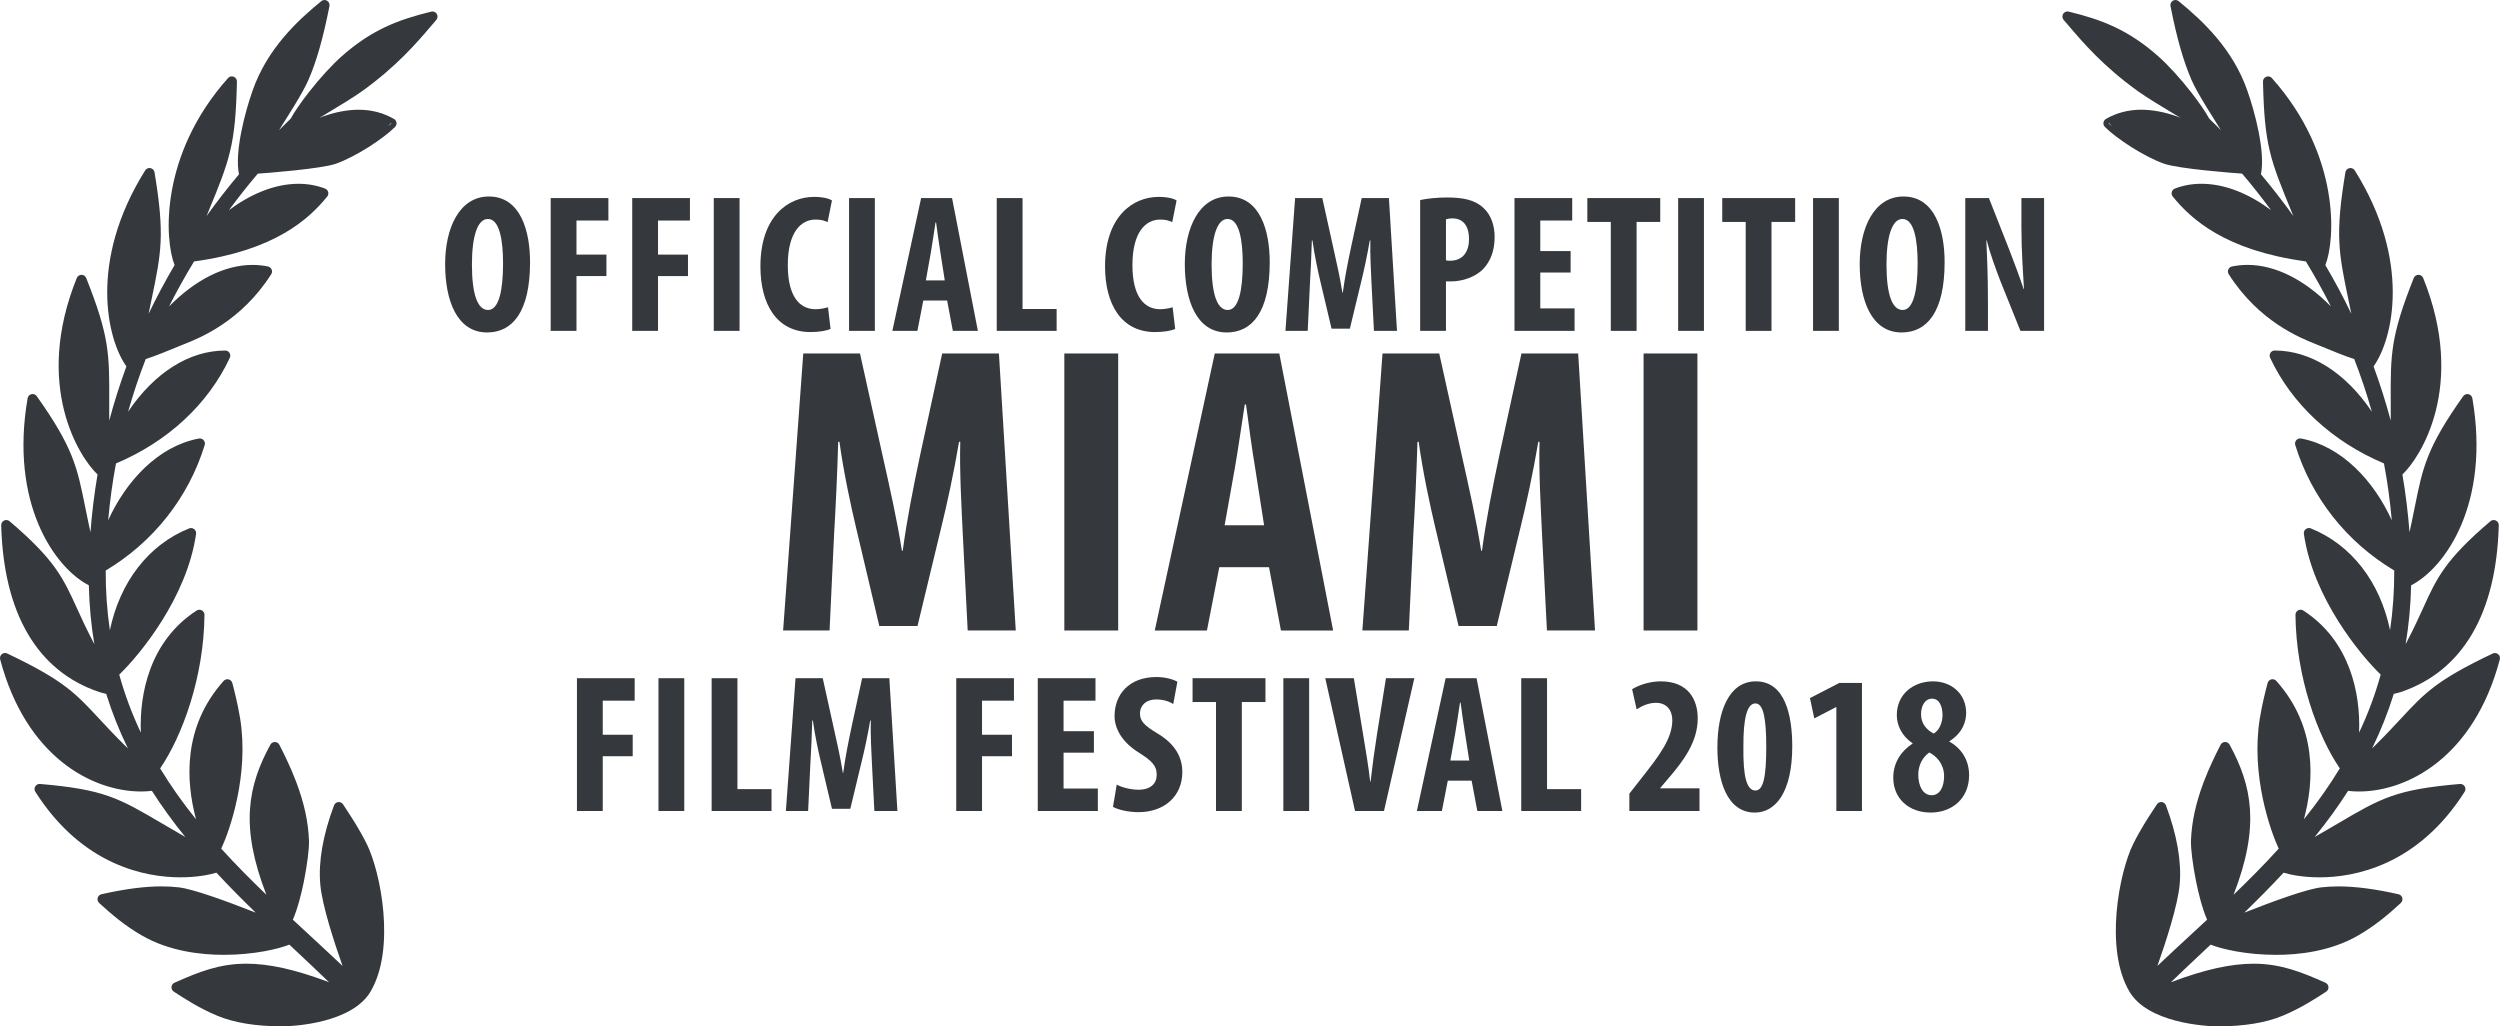
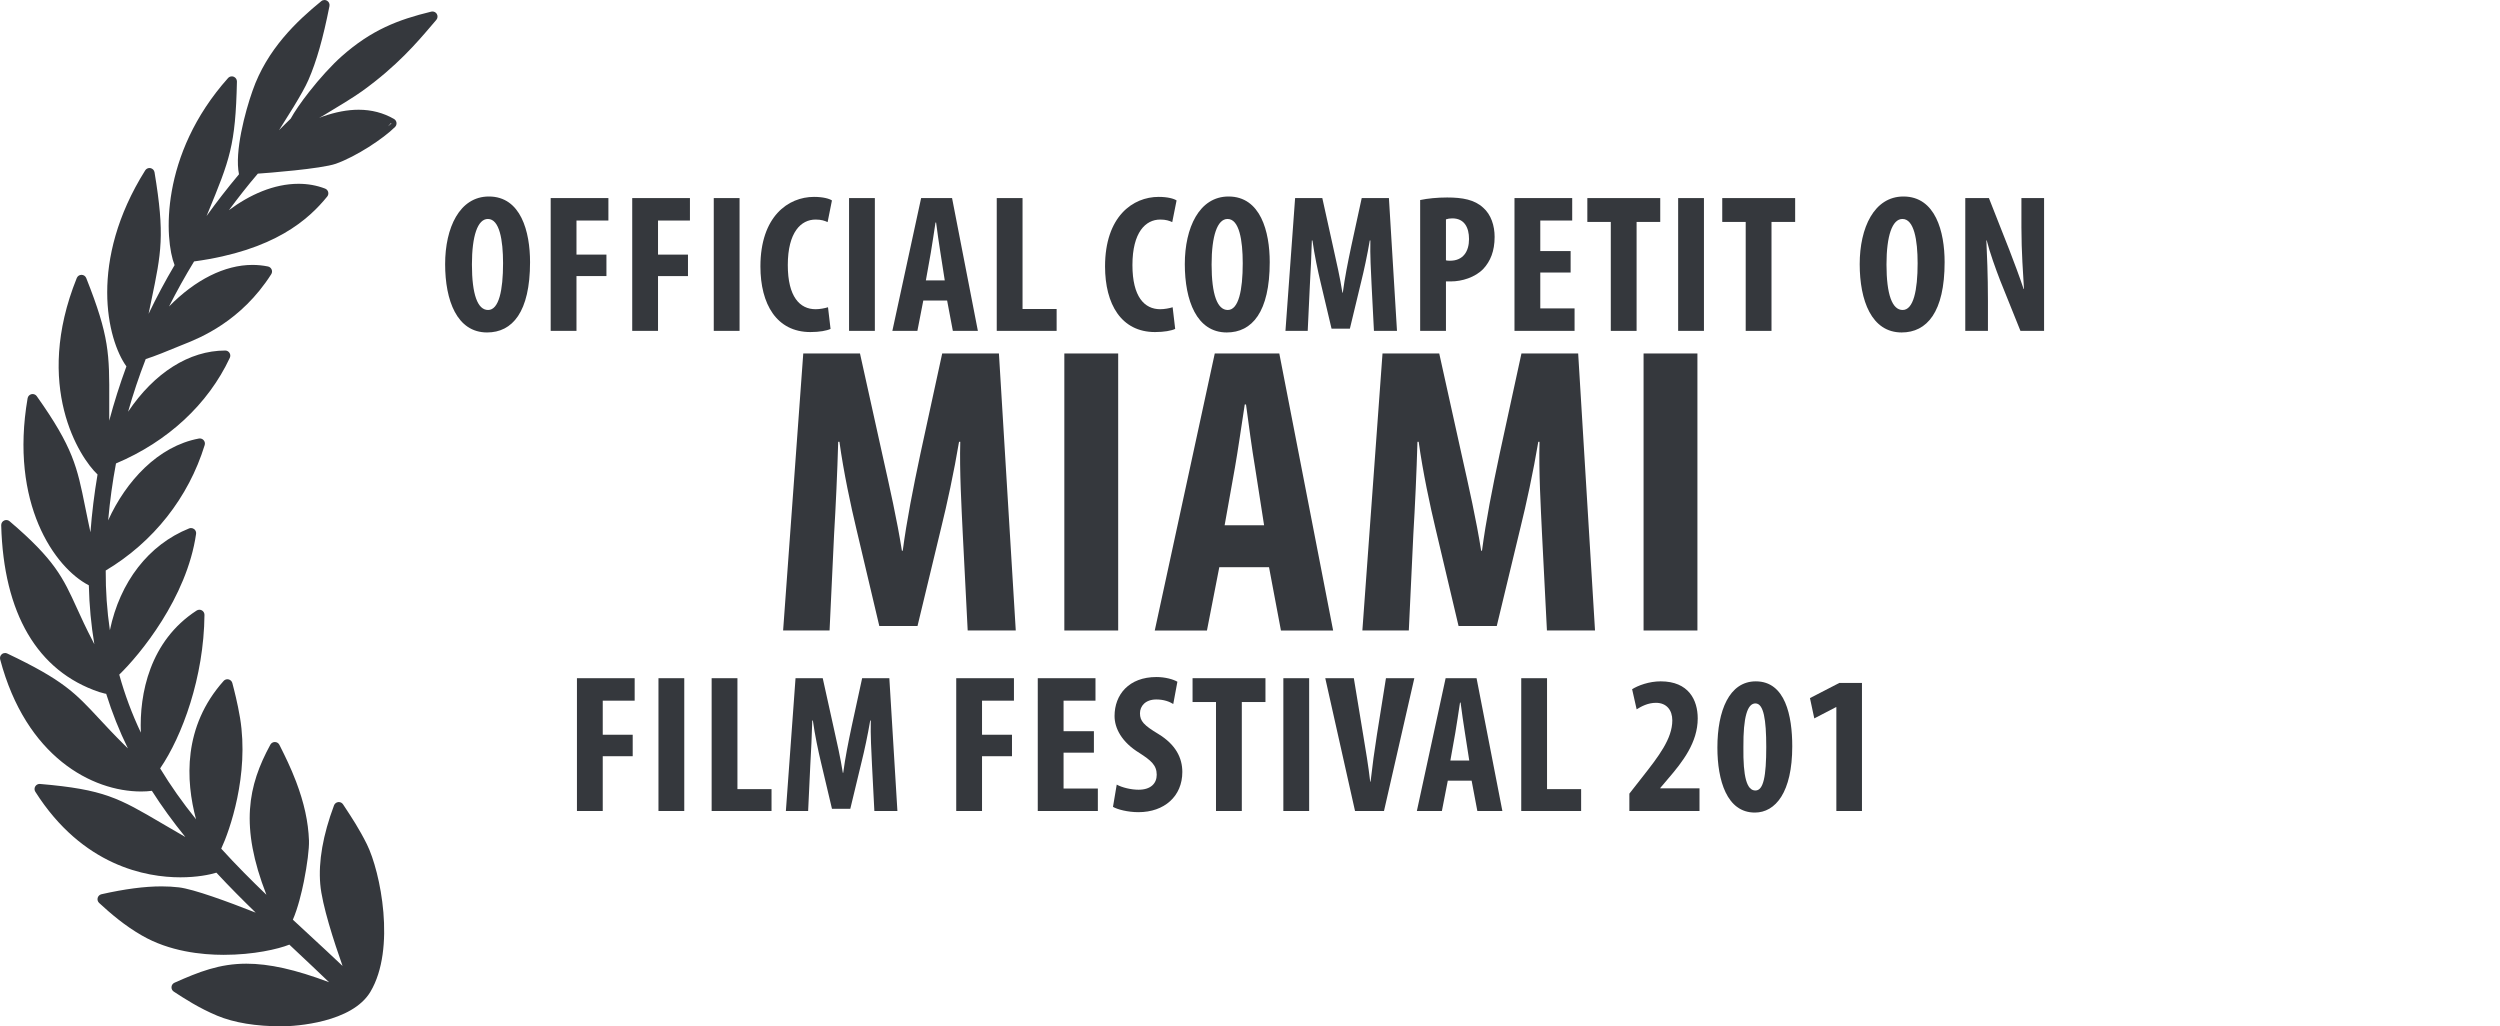
<svg xmlns="http://www.w3.org/2000/svg" version="1.1" x="0px" y="0px" width="188.775px" height="77.499px" viewBox="0 0 188.775 77.499" style="enable-background:new 0 0 188.775 77.499;" xml:space="preserve">
  <style type="text/css">
	.st0{fill:#35383D;}
</style>
  <defs>
</defs>
  <g>
    <path class="st0" d="M27.701,63.744c-0.565-1.138-1.16-2.039-1.594-2.697l-0.203-0.309c-0.071-0.11-0.193-0.175-0.322-0.175   c-0.014,0-0.028,0-0.042,0.002c-0.144,0.017-0.267,0.112-0.318,0.248c-0.836,2.237-1.186,4.237-1.04,5.947   c0.13,1.573,1.053,4.393,1.684,6.178c-0.813-0.773-1.626-1.523-2.47-2.304l-1.282-1.188c0.379-0.873,0.658-2.032,0.832-2.889   c0.254-1.269,0.405-2.479,0.385-3.083c-0.053-1.423-0.362-2.838-0.972-4.45c-0.414-1.088-0.861-1.979-1.156-2.569l-0.106-0.212   c-0.064-0.129-0.194-0.21-0.337-0.213c-0.002,0-0.005,0-0.005,0c-0.143,0-0.272,0.077-0.34,0.2   c-1.686,3.095-2.319,6.152-0.299,11.335c-1.12-1.077-2.273-2.23-3.411-3.482c0.627-1.336,2.126-5.567,1.422-9.868   c-0.194-1.151-0.438-2.082-0.583-2.637c-0.036-0.138-0.144-0.244-0.282-0.277c-0.03-0.008-0.06-0.011-0.09-0.011   c-0.108,0-0.213,0.045-0.287,0.129c-3.083,3.451-2.865,7.533-2.082,10.447c-1.04-1.292-1.922-2.544-2.71-3.844   c1.66-2.428,3.306-6.875,3.347-11.594c0.001-0.141-0.075-0.272-0.199-0.34c-0.057-0.032-0.121-0.047-0.185-0.047   c-0.073,0-0.146,0.021-0.209,0.062c-3.54,2.292-4.332,6.298-4.21,9.219c-0.675-1.425-1.214-2.873-1.632-4.381   c1.532-1.476,5.108-5.794,5.802-10.629c0.019-0.136-0.035-0.272-0.143-0.357c-0.069-0.053-0.153-0.082-0.238-0.082   c-0.048,0-0.097,0.009-0.143,0.027c-3.065,1.231-5.228,4.045-5.985,7.688c-0.216-1.467-0.322-2.974-0.315-4.508   c3.603-2.151,6.253-5.508,7.474-9.474c0.04-0.129,0.009-0.269-0.081-0.369c-0.073-0.083-0.178-0.129-0.287-0.129   c-0.023,0-0.047,0.002-0.07,0.006c-3.083,0.575-5.512,3.222-6.851,6.177c0.131-1.472,0.328-2.907,0.591-4.296   c3.911-1.649,6.959-4.476,8.596-7.978c0.055-0.12,0.047-0.257-0.023-0.368s-0.189-0.179-0.32-0.18h-0.002   c-2.724,0-5.363,1.684-7.336,4.62c0.379-1.343,0.82-2.662,1.331-3.977c0.645-0.197,1.655-0.613,2.635-1.017l0.251-0.101   c1.181-0.469,4.318-1.715,6.592-5.29c0.068-0.106,0.079-0.239,0.029-0.355c-0.05-0.116-0.153-0.201-0.277-0.227   c-0.383-0.077-0.777-0.118-1.171-0.118c-2.086,0-4.314,1.113-6.3,3.14c0.582-1.157,1.215-2.29,1.892-3.402   c6.093-0.829,8.659-3.187,10.053-4.9c0.078-0.095,0.105-0.222,0.073-0.342c-0.032-0.118-0.119-0.215-0.234-0.259   c-0.626-0.241-1.3-0.362-2.003-0.362c-1.862,0-3.689,0.823-5.259,1.991c0.698-0.936,1.416-1.862,2.185-2.758   c0.658-0.042,4.781-0.36,5.891-0.747c1.542-0.548,3.593-1.903,4.469-2.777c0.084-0.085,0.125-0.204,0.11-0.322   s-0.085-0.222-0.189-0.283c-0.798-0.461-1.696-0.696-2.667-0.696c-0.841,0-1.731,0.168-2.72,0.513   c-0.095,0.033-0.175,0.074-0.267,0.109c0.136-0.08,0.254-0.148,0.398-0.233c1.025-0.614,2.173-1.309,2.852-1.794   c2.622-1.886,4.145-3.673,5.256-4.978l0.343-0.401c0.109-0.127,0.124-0.309,0.037-0.452c-0.071-0.115-0.196-0.183-0.328-0.183   c-0.03,0-0.061,0.003-0.09,0.011c-2.516,0.61-4.528,1.389-6.774,3.382c-0.709,0.626-1.673,1.681-2.456,2.687   c-0.581,0.738-1.107,1.504-1.385,2.015l-0.047,0.045c-0.112,0.107-0.248,0.238-0.405,0.396c-0.14,0.138-0.283,0.281-0.427,0.427   l0.062-0.1c0.355-0.563,0.716-1.133,1.046-1.676c0.5-0.826,0.881-1.486,1.115-2.027c0.61-1.399,1.099-3.118,1.585-5.568   c0.031-0.159-0.04-0.319-0.179-0.404C24.642,0.018,24.573,0,24.505,0c-0.087,0-0.172,0.029-0.243,0.086   c-1.847,1.505-4.107,3.635-5.196,6.777c-0.556,1.576-1.368,4.608-1.02,6.296c-0.881,1.053-1.688,2.092-2.449,3.154   c0.037-0.091,0.075-0.18,0.111-0.269c1.637-3.98,2.077-5.05,2.183-9.884c0.003-0.162-0.094-0.307-0.244-0.366   c-0.046-0.018-0.093-0.027-0.141-0.027c-0.107,0-0.212,0.045-0.287,0.129c-5.177,5.803-4.799,12.211-4.036,14.124   c-0.703,1.188-1.364,2.426-1.963,3.677c0.077-0.375,0.149-0.725,0.217-1.05c0.742-3.561,1.019-4.894,0.231-9.639   c-0.026-0.157-0.147-0.281-0.303-0.313c-0.025-0.005-0.051-0.008-0.076-0.008c-0.13,0-0.254,0.067-0.326,0.18   C6.663,19.722,8.09,25.641,9.545,27.667c-0.498,1.355-0.932,2.724-1.297,4.097c-0.002-0.54,0-1.029,0.001-1.476   c0.012-3.547,0.016-4.876-1.738-9.294c-0.058-0.145-0.199-0.242-0.356-0.242c0,0-0.001,0-0.001,0c-0.157,0-0.298,0.095-0.357,0.241   c-3.291,8.16,0.213,13.563,1.568,14.834C7.119,37.28,6.94,38.74,6.83,40.191c-0.005-0.024-0.011-0.05-0.016-0.074   c-0.056-0.241-0.104-0.477-0.152-0.716c-0.087-0.416-0.165-0.8-0.238-1.16c-0.596-2.96-0.896-4.447-3.648-8.325   c-0.073-0.103-0.191-0.162-0.314-0.162c-0.028,0-0.057,0.003-0.085,0.009c-0.152,0.035-0.267,0.157-0.293,0.31   c-1.364,7.933,2.028,12.783,4.624,14.123c0.034,1.522,0.173,3.01,0.416,4.45c-0.037-0.073-0.075-0.145-0.111-0.221   C6.498,47.44,6.13,46.63,5.805,45.918c-1.035-2.275-1.661-3.649-5.081-6.559c-0.071-0.059-0.159-0.091-0.249-0.091   c-0.056,0-0.113,0.012-0.166,0.038c-0.137,0.065-0.222,0.206-0.218,0.357c0.177,6.664,2.732,11.016,7.388,12.588   c0.146,0.047,0.284,0.086,0.416,0.116c0.042,0.009,0.083,0.018,0.124,0.024c0.443,1.42,0.985,2.783,1.639,4.121   c-0.099-0.095-0.198-0.192-0.296-0.29c-0.778-0.773-1.373-1.413-1.891-1.971c-1.792-1.927-2.691-2.895-6.923-4.904   c-0.053-0.026-0.109-0.038-0.165-0.038c-0.088,0-0.175,0.03-0.245,0.089c-0.115,0.095-0.164,0.248-0.126,0.393   c1.947,7.363,6.953,9.975,10.649,9.975c0.287,0,0.557-0.017,0.807-0.051c0.751,1.175,1.576,2.313,2.526,3.487   c-0.652-0.374-1.225-0.711-1.742-1.014c-3.283-1.929-4.389-2.578-9.227-2.991c-0.011-0.002-0.022-0.002-0.033-0.002   c-0.133,0-0.259,0.07-0.329,0.185c-0.076,0.126-0.074,0.283,0.004,0.405c3.569,5.623,8.394,6.462,10.952,6.462   c1.248,0,2.205-0.192,2.721-0.351c0.985,1.062,2.003,2.08,2.968,3.018c-2.138-0.843-4.687-1.776-5.8-1.909   c-0.412-0.048-0.851-0.074-1.305-0.074c-1.286,0-2.771,0.195-4.541,0.593c-0.14,0.032-0.25,0.138-0.287,0.275   c-0.037,0.138,0.006,0.286,0.111,0.383c0.858,0.791,1.912,1.702,3.223,2.455c2.086,1.21,4.514,1.464,6.184,1.464   c2.265,0,4.113-0.436,4.956-0.771l0.526,0.495c0.785,0.737,1.638,1.537,2.473,2.343c-2.551-0.962-4.522-1.399-6.244-1.399   c-2.038,0-3.598,0.623-5.427,1.437c-0.129,0.057-0.216,0.18-0.227,0.321c-0.011,0.139,0.055,0.275,0.173,0.352   c0.773,0.505,1.907,1.246,3.28,1.818c1.277,0.531,2.917,0.802,4.873,0.802c1.059,0,5.314-0.282,6.698-2.614   C29.899,71.646,28.741,65.842,27.701,63.744z M29.294,9.542c0.073-0.082,0.16-0.163,0.224-0.245   c0.014,0.008,0.029,0.009,0.042,0.018C29.492,9.384,29.377,9.468,29.294,9.542z" />
-     <path class="st0" d="M160.799,74.885c1.384,2.332,5.639,2.614,6.698,2.614c1.956,0,3.595-0.271,4.873-0.802   c1.373-0.572,2.507-1.313,3.28-1.818c0.118-0.077,0.184-0.213,0.173-0.352c-0.011-0.141-0.098-0.263-0.227-0.321   c-1.829-0.814-3.389-1.437-5.427-1.437c-1.722,0-3.693,0.437-6.244,1.399c0.834-0.806,1.687-1.607,2.473-2.343l0.526-0.495   c0.843,0.336,2.691,0.771,4.956,0.771c1.67,0,4.098-0.254,6.184-1.464c1.311-0.753,2.364-1.664,3.223-2.455   c0.105-0.097,0.147-0.245,0.111-0.383c-0.037-0.138-0.147-0.244-0.287-0.275c-1.769-0.398-3.254-0.593-4.54-0.593   c-0.454,0-0.893,0.026-1.305,0.074c-1.113,0.133-3.662,1.066-5.8,1.909c0.965-0.938,1.983-1.956,2.968-3.018   c0.517,0.159,1.473,0.351,2.721,0.351c2.558,0,7.383-0.84,10.952-6.462c0.078-0.123,0.08-0.28,0.004-0.405   c-0.07-0.115-0.195-0.185-0.329-0.185c-0.011,0-0.022,0-0.033,0.002c-4.837,0.413-5.944,1.062-9.227,2.991   c-0.517,0.303-1.089,0.64-1.742,1.014c0.951-1.174,1.775-2.311,2.526-3.487c0.25,0.035,0.52,0.051,0.807,0.051   c3.696,0,8.702-2.613,10.649-9.975c0.038-0.145-0.011-0.298-0.126-0.393c-0.07-0.059-0.157-0.089-0.245-0.089   c-0.056,0-0.112,0.012-0.165,0.038c-4.232,2.009-5.131,2.977-6.923,4.904c-0.518,0.558-1.113,1.198-1.891,1.971   c-0.098,0.098-0.197,0.195-0.296,0.29c0.655-1.337,1.197-2.7,1.639-4.121c0.04-0.006,0.082-0.015,0.124-0.024   c0.133-0.03,0.27-0.07,0.416-0.116c4.656-1.572,7.211-5.924,7.388-12.588c0.004-0.151-0.082-0.292-0.218-0.357   c-0.053-0.026-0.11-0.038-0.166-0.038c-0.09,0-0.178,0.032-0.249,0.091c-3.421,2.911-4.046,4.284-5.081,6.559   c-0.325,0.713-0.692,1.522-1.209,2.508c-0.036,0.076-0.073,0.148-0.111,0.221c0.242-1.44,0.382-2.929,0.416-4.45   c2.596-1.34,5.989-6.19,4.624-14.123c-0.026-0.153-0.142-0.275-0.293-0.31c-0.028-0.006-0.057-0.009-0.085-0.009   c-0.123,0-0.241,0.059-0.314,0.162c-2.752,3.877-3.051,5.364-3.648,8.325c-0.073,0.36-0.15,0.744-0.238,1.16   c-0.048,0.239-0.096,0.475-0.152,0.716c-0.005,0.024-0.011,0.05-0.016,0.074c-0.11-1.451-0.289-2.911-0.536-4.366   c1.355-1.271,4.859-6.674,1.568-14.834c-0.059-0.145-0.2-0.241-0.356-0.241h-0.001c-0.157,0-0.298,0.097-0.356,0.242   c-1.754,4.419-1.75,5.747-1.738,9.294c0.002,0.448,0.003,0.936,0.001,1.476c-0.365-1.372-0.799-2.741-1.297-4.097   c1.455-2.026,2.882-7.945-1.421-14.799c-0.071-0.113-0.195-0.18-0.326-0.18c-0.025,0-0.05,0.003-0.076,0.008   c-0.157,0.032-0.277,0.156-0.303,0.313c-0.788,4.745-0.51,6.078,0.231,9.639c0.068,0.325,0.141,0.675,0.217,1.05   c-0.599-1.251-1.26-2.49-1.963-3.677c0.764-1.914,1.141-8.322-4.036-14.124c-0.074-0.083-0.179-0.129-0.287-0.129   c-0.047,0-0.095,0.009-0.141,0.027c-0.15,0.059-0.247,0.204-0.244,0.366c0.106,4.835,0.546,5.904,2.183,9.884   c0.036,0.089,0.073,0.179,0.111,0.269c-0.761-1.062-1.568-2.101-2.449-3.154c0.348-1.688-0.464-4.72-1.02-6.296   c-1.088-3.142-3.348-5.272-5.196-6.777C164.442,0.029,164.356,0,164.27,0c-0.068,0-0.137,0.018-0.198,0.054   c-0.139,0.085-0.21,0.245-0.179,0.404c0.486,2.451,0.976,4.169,1.585,5.568c0.234,0.542,0.615,1.201,1.115,2.027   c0.33,0.543,0.691,1.113,1.046,1.676l0.062,0.1c-0.144-0.145-0.287-0.289-0.427-0.427c-0.157-0.159-0.293-0.289-0.405-0.396   l-0.047-0.045c-0.278-0.511-0.804-1.277-1.385-2.015c-0.782-1.006-1.746-2.06-2.456-2.687c-2.247-1.994-4.258-2.773-6.774-3.382   c-0.03-0.008-0.061-0.011-0.09-0.011c-0.132,0-0.257,0.068-0.328,0.183c-0.087,0.144-0.072,0.325,0.037,0.452l0.343,0.401   c1.111,1.305,2.634,3.092,5.256,4.978c0.679,0.486,1.827,1.18,2.852,1.794c0.144,0.085,0.262,0.153,0.398,0.233   c-0.092-0.035-0.172-0.076-0.267-0.109c-0.989-0.345-1.879-0.513-2.72-0.513c-0.971,0-1.869,0.234-2.667,0.696   c-0.104,0.061-0.174,0.165-0.189,0.283c-0.016,0.118,0.025,0.238,0.11,0.322c0.877,0.874,2.927,2.23,4.469,2.777   c1.11,0.387,5.234,0.705,5.891,0.747c0.769,0.896,1.487,1.821,2.185,2.758c-1.569-1.168-3.396-1.991-5.259-1.991   c-0.703,0-1.377,0.121-2.003,0.362c-0.115,0.044-0.202,0.141-0.234,0.259c-0.032,0.12-0.005,0.247,0.073,0.342   c1.394,1.712,3.961,4.071,10.053,4.9c0.677,1.112,1.31,2.245,1.892,3.402c-1.986-2.027-4.214-3.14-6.3-3.14   c-0.394,0-0.788,0.041-1.171,0.118c-0.124,0.026-0.227,0.11-0.277,0.227c-0.05,0.116-0.039,0.25,0.029,0.355   c2.274,3.575,5.411,4.821,6.592,5.29l0.251,0.101c0.98,0.404,1.99,0.82,2.635,1.017c0.511,1.315,0.952,2.634,1.331,3.977   c-1.973-2.936-4.612-4.62-7.336-4.62c0,0-0.001,0-0.002,0c-0.13,0.002-0.251,0.07-0.32,0.18c-0.069,0.11-0.078,0.248-0.023,0.368   c1.637,3.502,4.685,6.329,8.596,7.978c0.263,1.389,0.46,2.824,0.591,4.296c-1.339-2.954-3.768-5.602-6.851-6.177   c-0.023-0.005-0.047-0.006-0.07-0.006c-0.109,0-0.213,0.045-0.287,0.129c-0.09,0.1-0.12,0.241-0.081,0.369   c1.221,3.966,3.871,7.323,7.474,9.474c0.006,1.534-0.099,3.041-0.315,4.508c-0.757-3.643-2.92-6.456-5.985-7.688   c-0.047-0.018-0.095-0.027-0.143-0.027c-0.085,0-0.169,0.029-0.238,0.082c-0.108,0.085-0.162,0.221-0.143,0.357   c0.694,4.835,4.269,9.152,5.802,10.629c-0.418,1.508-0.956,2.956-1.632,4.381c0.121-2.921-0.67-6.927-4.21-9.219   c-0.063-0.041-0.136-0.062-0.209-0.062c-0.064,0-0.127,0.015-0.185,0.047c-0.124,0.068-0.2,0.2-0.199,0.34   c0.041,4.718,1.686,9.166,3.347,11.594c-0.788,1.299-1.67,2.552-2.71,3.844c0.783-2.914,1.001-6.996-2.082-10.447   c-0.074-0.083-0.178-0.129-0.287-0.129c-0.03,0-0.06,0.003-0.09,0.011c-0.138,0.033-0.246,0.139-0.282,0.277   c-0.146,0.555-0.389,1.486-0.583,2.637c-0.704,4.301,0.795,8.532,1.422,9.868c-1.138,1.253-2.291,2.405-3.411,3.482   c2.02-5.183,1.387-8.24-0.299-11.335c-0.067-0.123-0.197-0.2-0.337-0.2c-0.002,0-0.005,0-0.007,0   c-0.143,0.003-0.273,0.085-0.337,0.213l-0.106,0.212c-0.295,0.59-0.742,1.481-1.156,2.569c-0.61,1.613-0.919,3.027-0.972,4.45   c-0.02,0.604,0.131,1.814,0.385,3.083c0.173,0.858,0.453,2.016,0.832,2.889l-1.282,1.188c-0.844,0.781-1.657,1.531-2.47,2.304   c0.631-1.785,1.554-4.605,1.684-6.178c0.146-1.709-0.204-3.709-1.04-5.947c-0.051-0.136-0.174-0.231-0.318-0.248   c-0.014-0.002-0.028-0.002-0.042-0.002c-0.129,0-0.251,0.065-0.322,0.175l-0.203,0.309c-0.434,0.658-1.028,1.56-1.594,2.697   C160.034,65.842,158.876,71.646,160.799,74.885z M159.214,9.315c0.014-0.009,0.029-0.011,0.042-0.018   c0.064,0.082,0.151,0.163,0.224,0.245C159.398,9.468,159.282,9.384,159.214,9.315z" />
    <g>
      <path class="st0" d="M43.565,51.211h4.358v1.696h-2.41v2.573h2.262v1.622h-2.262v4.136h-1.948V51.211z" />
      <path class="st0" d="M51.669,51.211v10.027h-1.948V51.211H51.669z" />
      <path class="st0" d="M53.736,51.211h1.948v8.376h2.574v1.651h-4.522V51.211z" />
      <path class="st0" d="M65.843,57.727c-0.045-0.952-0.119-2.247-0.089-3.318h-0.045c-0.179,1.071-0.446,2.307-0.64,3.08    l-0.863,3.585h-1.383l-0.834-3.525c-0.193-0.804-0.461-2.053-0.609-3.14h-0.045c-0.029,1.087-0.089,2.351-0.148,3.348    l-0.164,3.481h-1.681l0.729-10.027h2.054l0.803,3.63c0.283,1.265,0.536,2.381,0.714,3.512h0.03    c0.148-1.116,0.372-2.247,0.64-3.512l0.788-3.63h2.054l0.609,10.027h-1.74L65.843,57.727z" />
      <path class="st0" d="M72.205,51.211h4.358v1.696h-2.41v2.573h2.262v1.622h-2.262v4.136h-1.948V51.211z" />
      <path class="st0" d="M82.601,56.835H80.31v2.707h2.589v1.696h-4.537V51.211h4.358v1.696h-2.41v2.306h2.291V56.835z" />
      <path class="st0" d="M84.324,59.245c0.401,0.223,1.086,0.387,1.651,0.387c0.923,0,1.369-0.477,1.369-1.131    c0-0.729-0.446-1.086-1.295-1.637c-1.368-0.833-1.889-1.89-1.889-2.797c0-1.606,1.07-2.945,3.168-2.945    c0.655,0,1.28,0.178,1.577,0.356l-0.312,1.682c-0.282-0.179-0.714-0.343-1.279-0.343c-0.833,0-1.234,0.506-1.234,1.042    c0,0.595,0.297,0.907,1.384,1.562c1.323,0.804,1.814,1.815,1.814,2.872c0,1.829-1.354,3.034-3.317,3.034    c-0.804,0-1.592-0.208-1.919-0.401L84.324,59.245z" />
      <path class="st0" d="M91.82,53.01H90.05v-1.8h5.505v1.8h-1.786v8.228H91.82V53.01z" />
      <path class="st0" d="M98.854,51.211v10.027h-1.948V51.211H98.854z" />
      <path class="st0" d="M102.318,61.238l-2.247-10.027h2.157l0.714,4.329c0.179,1.071,0.388,2.307,0.521,3.481h0.029    c0.134-1.19,0.298-2.396,0.477-3.525l0.684-4.285h2.143l-2.291,10.027H102.318z" />
      <path class="st0" d="M109.323,58.947l-0.446,2.291h-1.89l2.172-10.027h2.336l1.949,10.027h-1.89l-0.432-2.291H109.323z     M110.944,57.429l-0.327-2.098c-0.104-0.61-0.238-1.606-0.327-2.276h-0.045c-0.104,0.67-0.253,1.711-0.356,2.291l-0.372,2.083    H110.944z" />
      <path class="st0" d="M114.869,51.211h1.948v8.376h2.574v1.651h-4.522V51.211z" />
      <path class="st0" d="M123.033,61.238v-1.31L124,58.694c1.25-1.592,2.276-2.916,2.276-4.3c0-0.773-0.432-1.324-1.235-1.324    c-0.609,0-1.101,0.269-1.458,0.491l-0.342-1.518c0.446-0.282,1.279-0.595,2.157-0.595c2.112,0,2.797,1.413,2.797,2.797    c0,1.814-1.131,3.272-2.246,4.567l-0.581,0.685v0.029h2.961v1.711H123.033z" />
      <path class="st0" d="M135.333,56.358c0,3.467-1.264,4.999-2.826,4.999c-2.112,0-2.827-2.425-2.827-4.909    c0-2.782,0.893-4.999,2.901-4.999C134.813,51.449,135.333,54.052,135.333,56.358z M131.644,56.403    c-0.029,2.261,0.253,3.288,0.908,3.288c0.609,0,0.818-1.071,0.818-3.288c0-2.068-0.194-3.288-0.818-3.288    C131.942,53.115,131.629,54.156,131.644,56.403z" />
      <path class="st0" d="M138.663,53.397h-0.03l-1.636,0.849l-0.327-1.532l2.216-1.146h1.711v9.67h-1.934V53.397z" />
-       <path class="st0" d="M142.96,58.723c0-1.205,0.669-2.067,1.458-2.573v-0.03c-0.818-0.535-1.19-1.368-1.19-2.127    c0-1.577,1.25-2.544,2.737-2.544c1.384,0,2.499,0.938,2.499,2.38c0,0.64-0.253,1.503-1.265,2.143v0.03    c0.894,0.49,1.488,1.383,1.488,2.528c0,1.785-1.31,2.827-2.901,2.827C144.135,61.357,142.96,60.3,142.96,58.723z M146.798,58.605    c0-0.908-0.565-1.503-1.115-1.786c-0.491,0.343-0.834,0.938-0.834,1.682c0,0.833,0.343,1.547,1.012,1.547    C146.471,60.048,146.798,59.423,146.798,58.605z M145.058,53.933c0,0.685,0.387,1.16,0.952,1.458    c0.416-0.224,0.669-0.818,0.669-1.384c0-0.654-0.223-1.25-0.788-1.25S145.058,53.339,145.058,53.933z" />
    </g>
    <g>
      <path class="st0" d="M40.024,19.792c0,3.778-1.339,5.312-3.243,5.312c-2.276,0-3.169-2.41-3.169-5.162    c0-2.738,1.086-5.104,3.303-5.104C39.339,14.838,40.024,17.501,40.024,19.792z M35.635,19.97c0,2.276,0.432,3.437,1.22,3.437    c0.818,0,1.131-1.487,1.131-3.526c0-1.755-0.268-3.347-1.146-3.347C36.067,16.534,35.635,17.813,35.635,19.97z" />
      <path class="st0" d="M41.582,14.957h4.358v1.696h-2.41v2.573h2.262v1.622H43.53v4.136h-1.948V14.957z" />
      <path class="st0" d="M47.739,14.957h4.358v1.696h-2.41v2.573h2.262v1.622h-2.262v4.136h-1.948V14.957z" />
      <path class="st0" d="M55.844,14.957v10.027h-1.948V14.957H55.844z" />
      <path class="st0" d="M62.715,24.836c-0.282,0.134-0.833,0.238-1.518,0.238c-2.559,0-3.778-2.113-3.778-4.955    c0-3.778,2.098-5.252,4.047-5.252c0.684,0,1.16,0.135,1.354,0.269l-0.327,1.636c-0.224-0.104-0.477-0.193-0.908-0.193    c-1.101,0-2.098,0.953-2.098,3.438c0,2.395,0.908,3.332,2.098,3.332c0.328,0,0.7-0.074,0.938-0.148L62.715,24.836z" />
      <path class="st0" d="M66.06,14.957v10.027h-1.948V14.957H66.06z" />
      <path class="st0" d="M69.718,22.693l-0.446,2.291h-1.89l2.172-10.027h2.336l1.949,10.027h-1.89l-0.432-2.291H69.718z     M71.339,21.175l-0.327-2.098c-0.104-0.609-0.238-1.607-0.327-2.276H70.64c-0.104,0.669-0.253,1.711-0.356,2.291l-0.372,2.083    H71.339z" />
      <path class="st0" d="M75.264,14.957h1.948v8.376h2.574v1.651h-4.522V14.957z" />
      <path class="st0" d="M88.738,24.836c-0.282,0.134-0.833,0.238-1.518,0.238c-2.559,0-3.778-2.113-3.778-4.955    c0-3.778,2.098-5.252,4.047-5.252c0.684,0,1.16,0.135,1.354,0.269l-0.327,1.636c-0.224-0.104-0.477-0.193-0.908-0.193    c-1.101,0-2.098,0.953-2.098,3.438c0,2.395,0.908,3.332,2.098,3.332c0.328,0,0.7-0.074,0.938-0.148L88.738,24.836z" />
      <path class="st0" d="M95.877,19.792c0,3.778-1.339,5.312-3.243,5.312c-2.276,0-3.169-2.41-3.169-5.162    c0-2.738,1.086-5.104,3.303-5.104C95.193,14.838,95.877,17.501,95.877,19.792z M91.488,19.97c0,2.276,0.432,3.437,1.22,3.437    c0.818,0,1.131-1.487,1.131-3.526c0-1.755-0.268-3.347-1.146-3.347C91.92,16.534,91.488,17.813,91.488,19.97z" />
      <path class="st0" d="M103.566,21.472c-0.045-0.951-0.119-2.246-0.089-3.316h-0.045c-0.179,1.07-0.446,2.306-0.64,3.079    l-0.863,3.585h-1.383l-0.834-3.525c-0.193-0.804-0.461-2.053-0.609-3.139h-0.045c-0.029,1.086-0.089,2.35-0.148,3.347    l-0.164,3.481h-1.681l0.729-10.027h2.054l0.803,3.63c0.283,1.265,0.536,2.38,0.714,3.511h0.03c0.148-1.115,0.372-2.246,0.64-3.511    l0.788-3.63h2.054l0.609,10.027h-1.74L103.566,21.472z" />
      <path class="st0" d="M107.236,15.105c0.55-0.119,1.294-0.193,2.038-0.193c1.16,0,2.067,0.164,2.723,0.773    c0.595,0.521,0.862,1.354,0.862,2.202c0,1.087-0.327,1.845-0.848,2.41c-0.625,0.655-1.637,0.952-2.44,0.952    c-0.134,0-0.268,0-0.387,0v3.734h-1.948V15.105z M109.185,19.658c0.09,0.029,0.193,0.029,0.312,0.029    c0.982,0,1.429-0.699,1.429-1.636c0-0.878-0.357-1.562-1.265-1.562c-0.179,0-0.357,0.03-0.477,0.075V19.658z" />
      <path class="st0" d="M118.598,20.58h-2.291v2.709h2.589v1.695h-4.537V14.957h4.358v1.696h-2.41v2.306h2.291V20.58z" />
      <path class="st0" d="M121.631,16.758h-1.771v-1.801h5.505v1.801h-1.786v8.227h-1.948V16.758z" />
      <path class="st0" d="M128.665,14.957v10.027h-1.948V14.957H128.665z" />
      <path class="st0" d="M131.818,16.758h-1.771v-1.801h5.505v1.801h-1.786v8.227h-1.948V16.758z" />
-       <path class="st0" d="M138.851,14.957v10.027h-1.948V14.957H138.851z" />
      <path class="st0" d="M146.838,19.792c0,3.778-1.339,5.312-3.243,5.312c-2.276,0-3.169-2.41-3.169-5.162    c0-2.738,1.086-5.104,3.303-5.104C146.153,14.838,146.838,17.501,146.838,19.792z M142.449,19.97c0,2.276,0.432,3.437,1.22,3.437    c0.818,0,1.131-1.487,1.131-3.526c0-1.755-0.268-3.347-1.146-3.347C142.881,16.534,142.449,17.813,142.449,19.97z" />
      <path class="st0" d="M148.398,24.984V14.957h1.785l1.547,3.928c0.298,0.773,0.789,2.068,1.071,2.931h0.029    c-0.06-1.056-0.193-2.797-0.193-4.642v-2.217h1.711v10.027h-1.785l-1.532-3.809c-0.327-0.848-0.788-2.113-1.012-3.02h-0.029    c0.044,1.012,0.119,2.559,0.119,4.566v2.262H148.398z" />
    </g>
    <g>
      <path class="st0" d="M72.697,40.285c-0.093-1.986-0.248-4.688-0.187-6.922h-0.093c-0.372,2.234-0.931,4.811-1.334,6.425    l-1.801,7.479h-2.886l-1.738-7.355c-0.403-1.676-0.962-4.283-1.272-6.549h-0.094c-0.062,2.266-0.186,4.904-0.31,6.983    l-0.342,7.263h-3.507l1.521-20.918h4.283l1.676,7.572c0.59,2.639,1.117,4.966,1.49,7.324h0.062    c0.311-2.327,0.776-4.686,1.335-7.324l1.645-7.572h4.283l1.272,20.918H73.07L72.697,40.285z" />
      <path class="st0" d="M84.434,26.691v20.918h-4.066V26.691H84.434z" />
      <path class="st0" d="M92.069,42.83l-0.932,4.779h-3.941l4.531-20.918h4.873l4.065,20.918h-3.941l-0.9-4.779H92.069z     M95.452,39.664l-0.683-4.376c-0.218-1.272-0.497-3.353-0.683-4.749h-0.094c-0.217,1.396-0.527,3.569-0.744,4.779l-0.776,4.346    H95.452z" />
      <path class="st0" d="M116.436,40.285c-0.093-1.986-0.248-4.688-0.187-6.922h-0.093c-0.372,2.234-0.931,4.811-1.334,6.425    l-1.801,7.479h-2.886l-1.738-7.355c-0.403-1.676-0.962-4.283-1.272-6.549h-0.094c-0.062,2.266-0.186,4.904-0.31,6.983    l-0.342,7.263h-3.507l1.521-20.918h4.283l1.676,7.572c0.59,2.639,1.117,4.966,1.49,7.324h0.062    c0.311-2.327,0.776-4.686,1.335-7.324l1.645-7.572h4.283l1.272,20.918h-3.631L116.436,40.285z" />
      <path class="st0" d="M128.172,26.691v20.918h-4.066V26.691H128.172z" />
    </g>
  </g>
</svg>